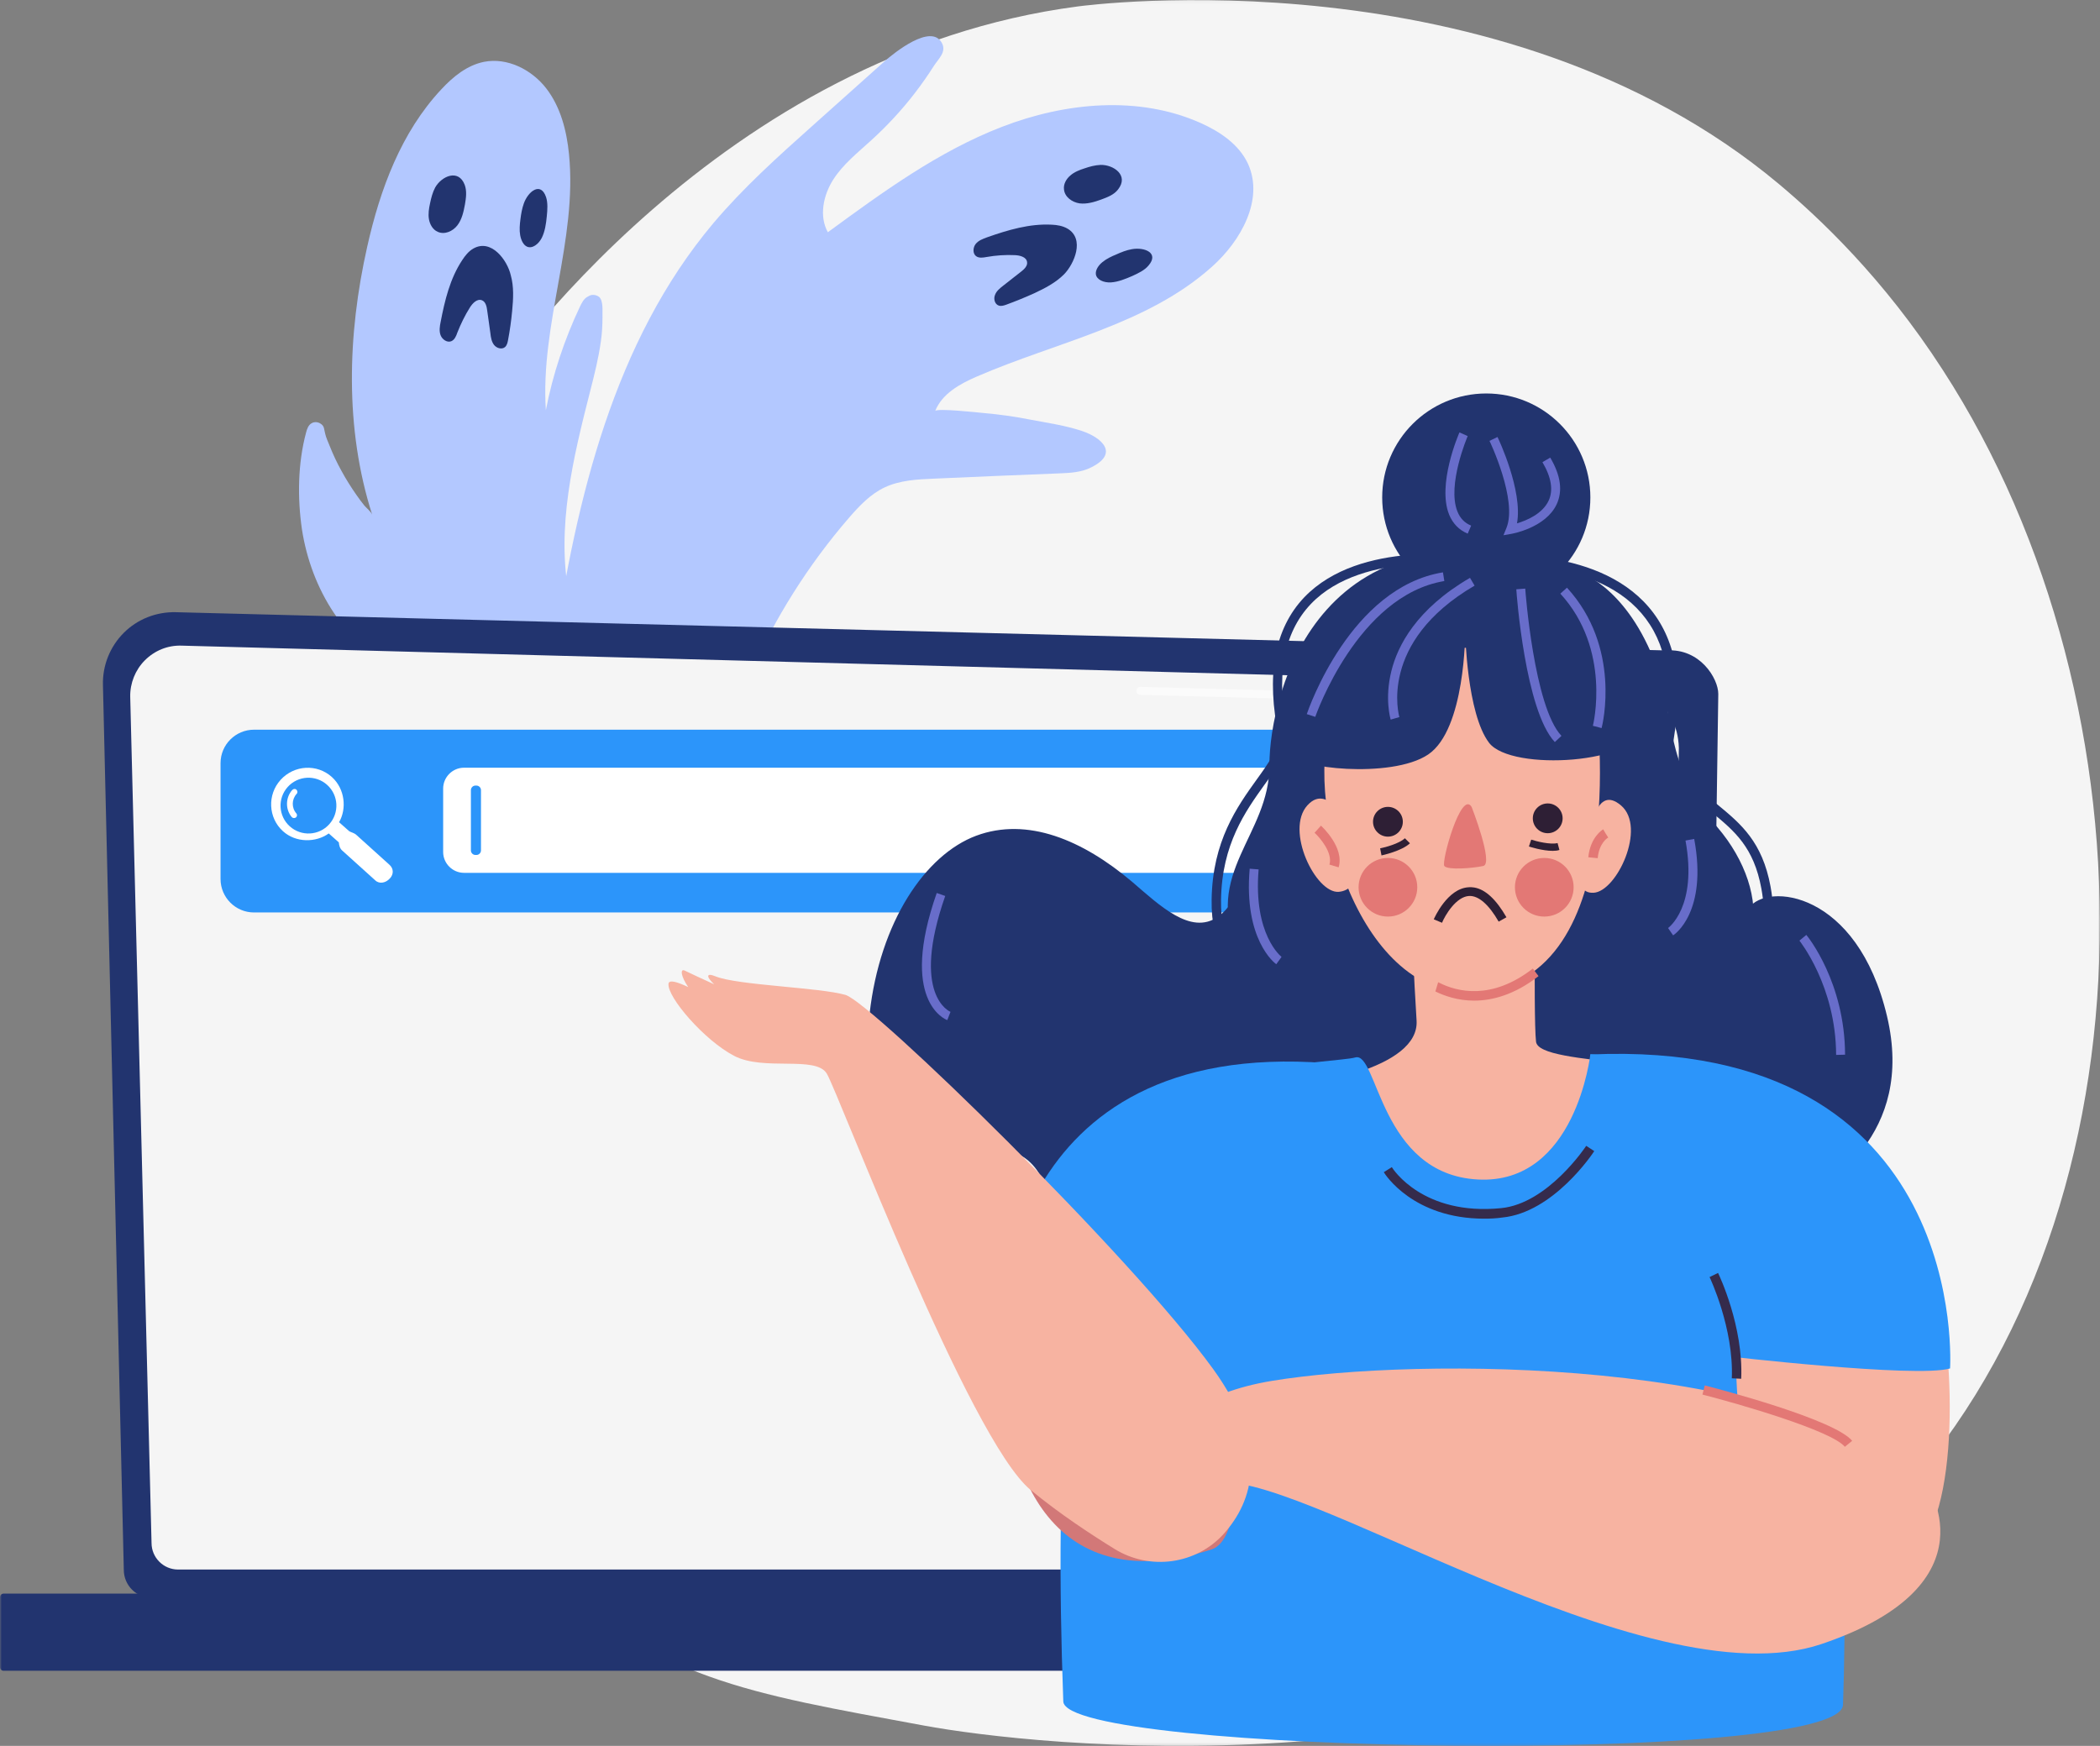
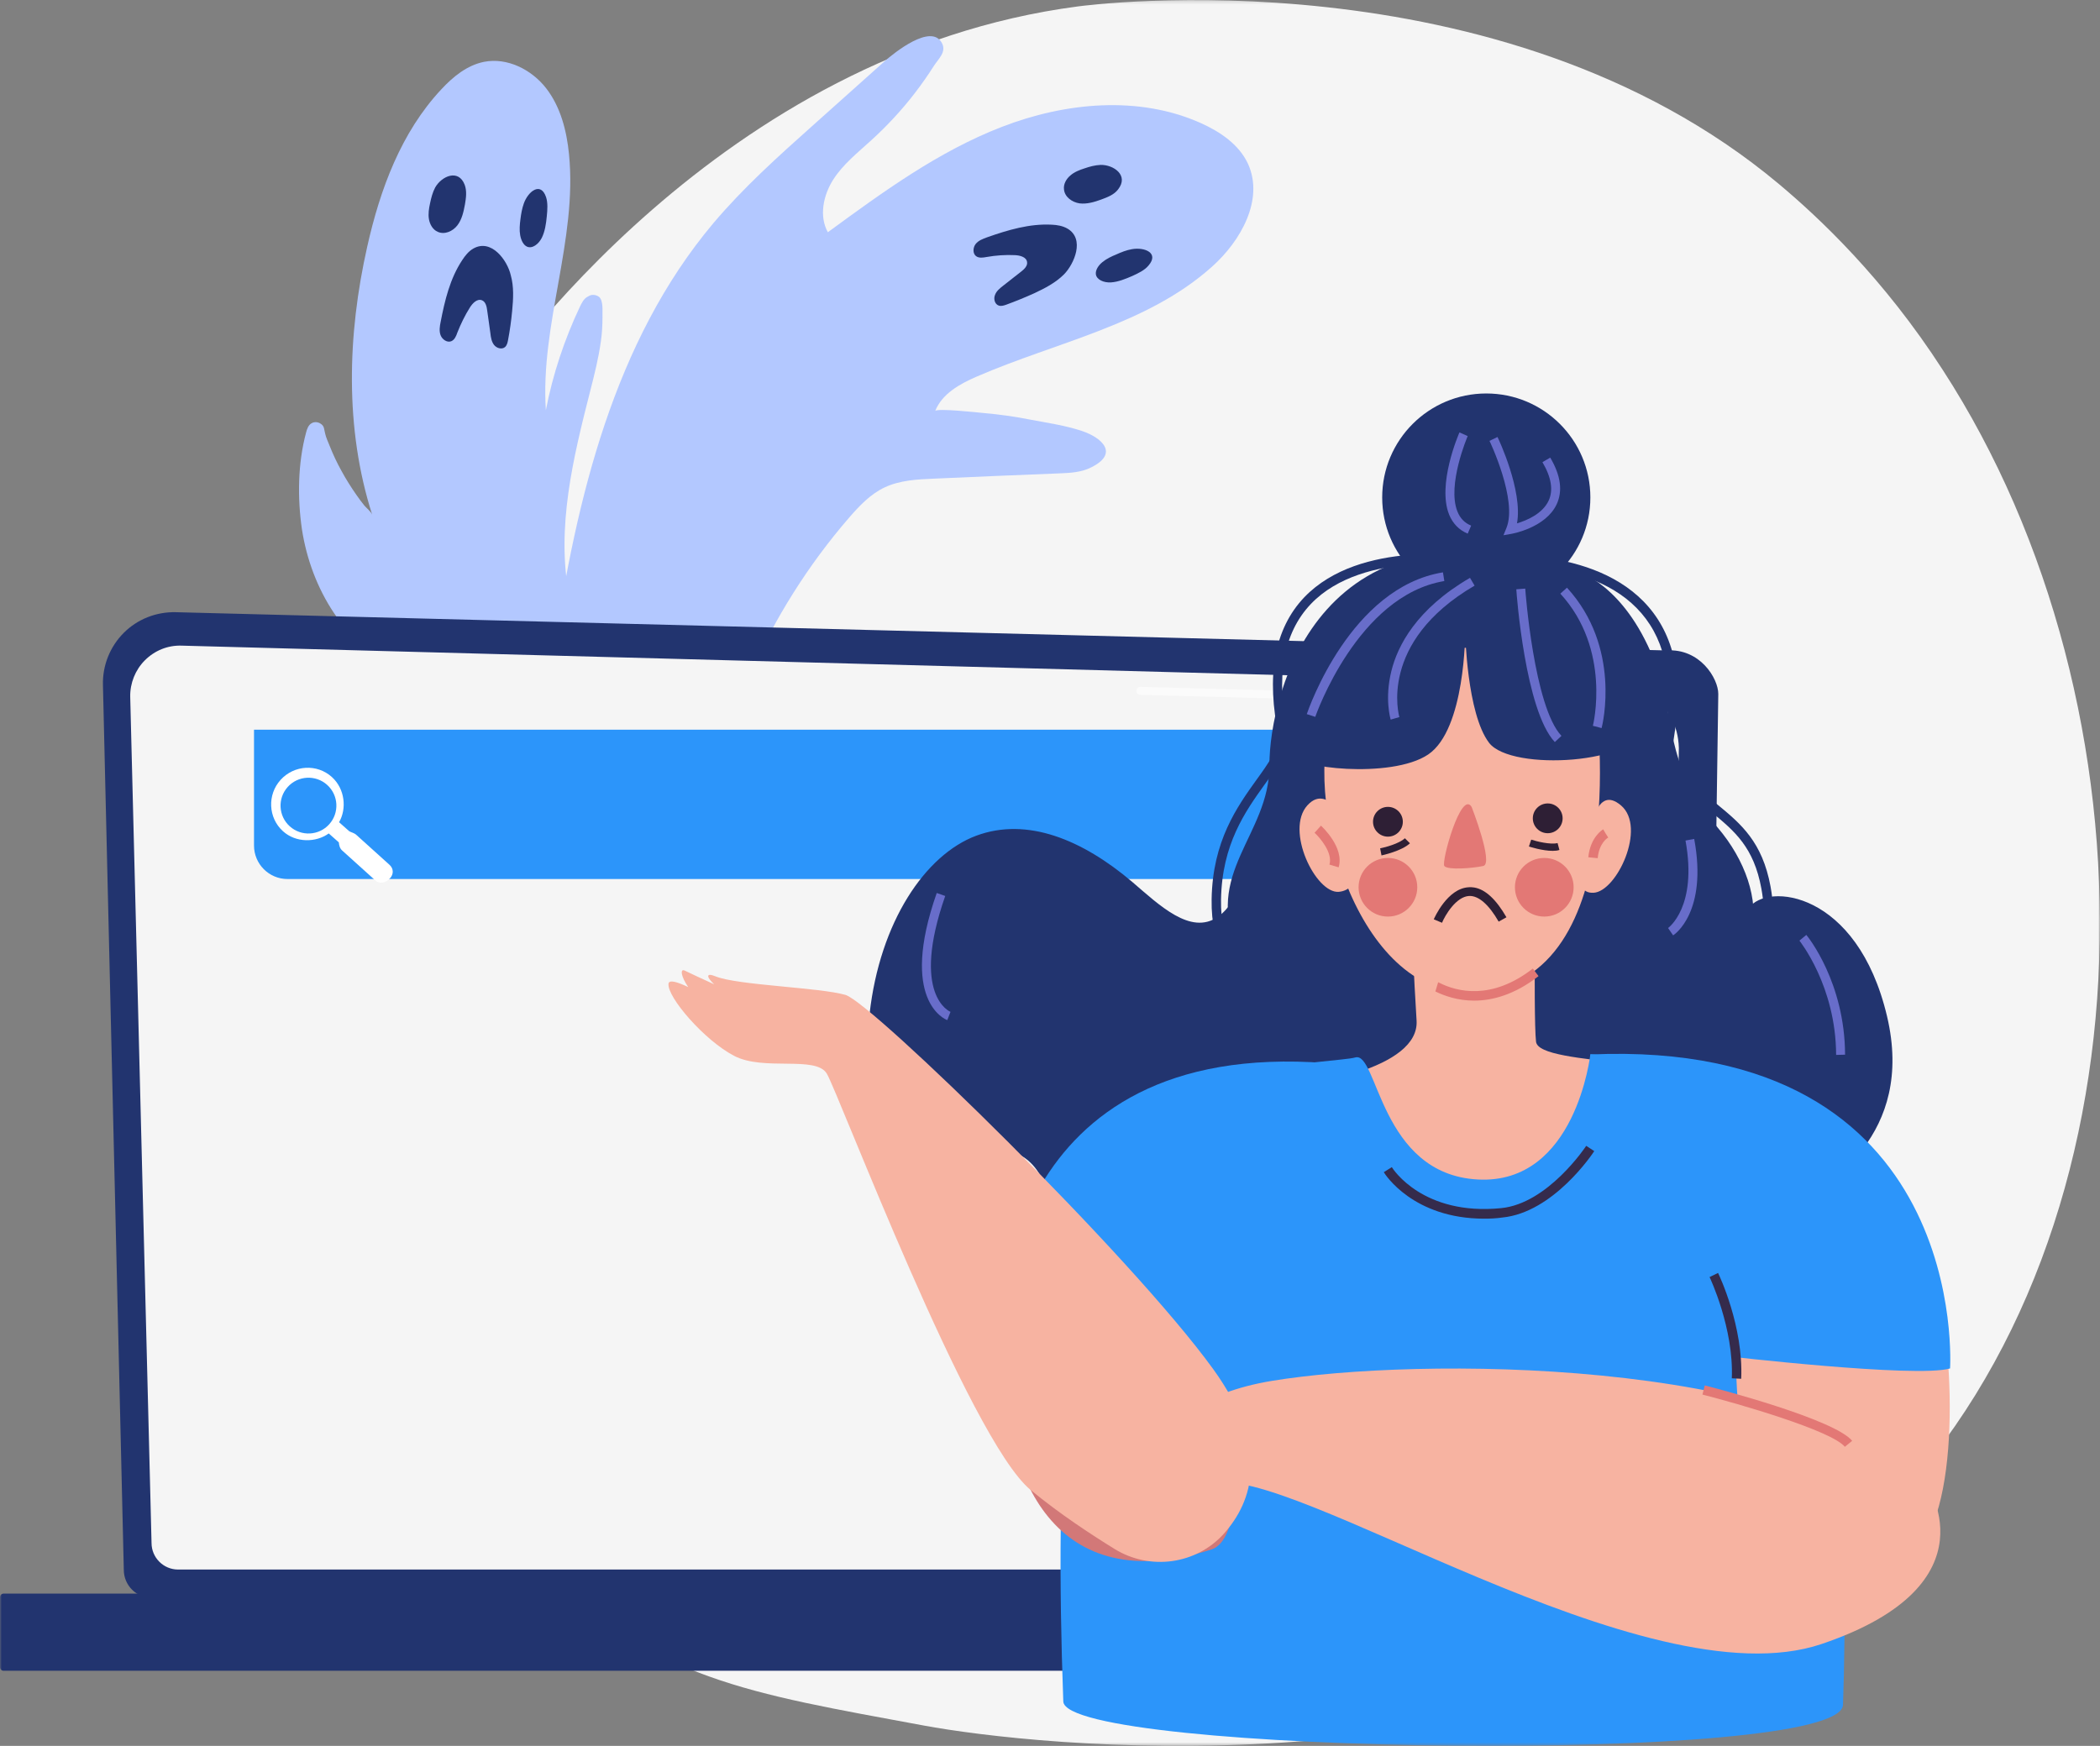
<svg xmlns="http://www.w3.org/2000/svg" xmlns:xlink="http://www.w3.org/1999/xlink" width="580" height="482.3" viewBox="0 0 580 482.3">
  <rect x="0" y="0" width="580" height="482.3" fill="#808080" stroke="none" />
  <defs>
    <rect id="rect-1" width="580" height="482.3" x="0" y="0" />
    <mask id="mask-2" maskContentUnits="userSpaceOnUse" maskUnits="userSpaceOnUse">
-       <rect width="580" height="482.3" x="0" y="0" fill="black" />
      <use fill="white" xlink:href="#rect-1" />
    </mask>
  </defs>
  <g>
    <use fill="none" xlink:href="#rect-1" />
    <g mask="url(#mask-2)">
      <path fill="rgb(245,245,245)" fill-rule="evenodd" d="M520.48 417.702c-12.854 13.287-15.576 15.185-24.378 21.069C410.052 496.156 285.568 482.3 255.111 476.669c-49.072-9.111-73.133-12.337-108.718-44.478-80.921-73.012-76.996-225.301-15.197-319.572 7.345-11.199 67.941-97.94 166.528-110.847 2.406-.316 116.633-15.438 193.629 49.097 11.017 9.237 28.81 25.877 45.21 51.311 60.216 92.879 60.406 236.69-16.083 315.523z" />
      <g>
        <path fill="rgb(179,200,255)" fill-rule="evenodd" d="M157.284 279.143c-6.015.443-10.891-15.438-14.69-20.056-5.509-6.643-11.081-13.413-14.12-21.448-2.786-7.339-3.419-15.374-5.445-22.967-1.836-6.96-5.002-13.603-9.118-19.487-6.459-9.174-15.386-16.45-21.655-25.814-4.622-6.896-7.598-14.931-8.865-23.156-1.266-8.668-1.14-18.221 1.14-26.7.253-1.012.633-2.088 1.52-2.594.76-.443 1.71-.38 2.406.063 1.203.696 1.013 1.582 1.33 2.721.253 1.202.823 2.341 1.266 3.48.95 2.404 2.026 4.682 3.293 6.96 1.203 2.214 2.596 4.429 4.052 6.517.697 1.012 1.456 2.025 2.216 2.974.553.676 1.883 1.709 2.191 2.58-7.635-23.831-6.871-49.742-1.368-74.137 3.546-15.817 9.371-31.571 20.452-43.403 3.229-3.48 7.092-6.643 11.777-7.592 6.395-1.265 13.107 2.088 17.159 7.276 3.989 5.125 5.699 11.768 6.332 18.285 2.343 23.599-7.978 47.009-6.395 70.672 1.9-9.87 5.129-19.55 9.434-28.661.507-1.012 1.013-2.088 2.026-2.657.38-.19.76-.443 1.14-.506.697-.127 1.52.063 2.09.506 1.266 1.139.886 4.049.95 5.568 0 2.278-.127 4.492-.443 6.707-.633 4.619-1.773 9.111-2.913 13.603-4.749 18.601-9.498 37.961-5.825 56.816 1.52 7.782 4.432 15.185 5.699 23.03 3.546 22.081 28.24 77.188 26.404 99.459-.697 7.276-24.694-8.605-32.039-8.035z" />
        <path fill="rgb(179,200,255)" fill-rule="evenodd" d="M269.801 104.014c22.035-9.554 47.046-14.299 64.902-30.306 8.041-7.149 14.437-18.601 10.004-28.408-2.469-5.378-7.725-8.921-13.107-11.325-17.159-7.656-37.421-5.694-54.897 1.076-17.539 6.77-32.926 18.032-48.059 29.104-2.469-4.429-1.266-10.186 1.456-14.489 2.723-4.302 6.838-7.529 10.574-10.946 4.369-3.986 8.421-8.352 11.967-12.97 1.9-2.467 3.672-4.998 5.319-7.592 1.266-1.961 3.546-3.859 2.153-6.327-2.976-5.441-13.107 2.721-15.83 5.125L224.338 34.798c-9.498 8.478-19.059 17.083-27.29 26.826-27.48 32.647-37.865 76.113-44.133 118.313l10.258 71.81c7.472 5.441 19.059 7.213 25.201.316 3.799-4.239 4.369-10.376 5.066-16.007 4.052-34.165 18.552-67.002 41.031-93.006 2.849-3.29 5.952-6.58 9.878-8.415 4.179-1.961 8.928-2.214 13.487-2.404 11.524-.506 23.048-1.012 34.572-1.455 3.039-.127 6.205-.253 8.928-1.645 7.852-3.859 2.976-8.225-2.469-10.06-4.559-1.518-9.308-2.214-14.057-3.1-4.432-.886-8.928-1.518-13.424-1.898-1.326-.126-12.726-1.385-13.104-.514 1.902-4.804 6.838-7.523 11.521-9.546z" />
        <g>
          <path fill="rgb(34,52,111)" fill-rule="evenodd" d="M294.812 63.143c-1.33-.759-2.849-1.012-4.369-1.076-6.079-.316-12.031 1.455-17.793 3.48-1.203.443-2.406.886-3.166 1.835-.76.949-.886 2.594.063 3.353.823.633 1.963.443 2.976.253 2.533-.443 5.192-.633 7.788-.506 1.393.063 3.166.506 3.356 1.898.19 1.076-.823 2.025-1.646 2.657-1.646 1.329-3.356 2.594-5.002 3.923-.886.696-1.836 1.455-2.216 2.531-.443 1.076-.063 2.531 1.013 2.91.697.253 1.456 0 2.153-.253 2.596-.949 5.066-1.961 7.598-3.1 2.976-1.392 5.952-2.91 8.295-5.251 2.849-2.91 5.825-9.807.95-12.654z" />
          <path fill="rgb(34,52,111)" fill-rule="evenodd" d="M303.993 45.554c-1.52.063-2.976.443-4.432.949-1.393.443-2.849 1.012-3.926 1.961-1.14.949-1.963 2.404-1.773 3.859.19 2.088 2.216 3.543 4.306 3.859 2.026.253 4.116-.38 6.015-1.076 1.71-.633 3.546-1.329 4.622-2.784 3.039-3.859-1.203-6.833-4.812-6.77z" />
          <path fill="rgb(34,52,111)" fill-rule="evenodd" d="M312.605 68.837c-1.456.253-2.913.822-4.306 1.455-1.393.569-2.723 1.202-3.862 2.151-1.076.886-1.9 2.151-1.773 3.29.19 1.518 2.153 2.404 4.179 2.278 1.963-.127 3.989-.949 5.889-1.772 1.646-.759 3.419-1.582 4.496-2.91 2.976-3.48-1.14-5.125-4.622-4.492z" />
        </g>
        <g>
          <path fill="rgb(34,52,111)" fill-rule="evenodd" d="M130.753 68.647c-1.33.759-2.279 1.961-3.103 3.227-3.356 5.062-4.812 11.135-5.952 17.083-.253 1.202-.443 2.531 0 3.67.443 1.139 1.773 2.088 2.913 1.645.95-.38 1.393-1.455 1.71-2.404.95-2.404 2.09-4.745 3.483-6.96.76-1.202 2.026-2.467 3.293-1.961 1.013.38 1.33 1.708 1.456 2.784.317 2.088.57 4.176.886 6.327.127 1.139.317 2.341 1.013 3.227.697.886 2.09 1.329 2.976.633.57-.443.76-1.265.886-1.961.507-2.657.886-5.378 1.14-8.098.317-3.29.507-6.643-.38-9.807-.95-4.176-5.382-10.186-10.321-7.402z" />
          <path fill="rgb(34,52,111)" fill-rule="evenodd" d="M120.179 51.817c-.697 1.329-1.076 2.784-1.393 4.302-.317 1.455-.57 2.974-.317 4.429.253 1.455 1.076 2.91 2.406 3.48 1.9.886 4.179-.127 5.445-1.772 1.266-1.645 1.71-3.733 2.09-5.757.317-1.835.57-3.733-.063-5.441-1.71-4.492-6.395-2.404-8.168.759z" />
          <path fill="rgb(34,52,111)" fill-rule="evenodd" d="M144.683 56.183c-.507 1.392-.76 2.91-.95 4.429-.19 1.455-.317 2.974-.063 4.366.253 1.392.886 2.721 1.9 3.163 1.456.633 3.166-.696 4.052-2.404.886-1.772 1.203-3.923 1.393-5.947.19-1.835.317-3.733-.19-5.315-1.456-4.366-4.939-1.645-6.142 1.708z" />
        </g>
      </g>
      <g>
        <path fill="rgb(34,52,111)" fill-rule="evenodd" d="M34.192 433.646c0 4.302 3.483 7.782 7.788 7.782h421.323c4.306 0 7.788-3.48 7.788-7.782l3.483-241.941c0-4.302-5.066-12.654-14.31-12.021L48.566 169.118c-5.382-.127-10.574 1.898-14.373 5.694-3.799 3.796-5.889 8.984-5.762 14.362l5.762 244.472z" />
        <path fill="rgb(245,245,245)" fill-rule="evenodd" d="M41.854 426.244c0 4.049 3.293 7.339 7.345 7.339h403.847c4.052 0 7.345-3.29 7.345-7.339l3.293-219.607c-.38-13.223-11.967-17.968-18.996-17.715L50.148 178.355c-3.799-.127-7.408 1.329-10.131 4.049-2.659 2.657-4.116 6.327-4.052 10.06L41.854 426.244z" />
        <g opacity=".6">
          <path fill="rgb(255,255,255)" fill-rule="evenodd" d="M456.148 321.85s-.063 0 0 0c-.633 0-1.076-.506-1.076-1.076l.253-17.842c0-.569.507-1.076 1.076-1.076.57 0 1.076.506 1.076 1.076l-.253 17.842c0 .633-.507 1.076-1.076 1.076z" />
          <path fill="rgb(255,255,255)" fill-rule="evenodd" d="M456.782 278.257c-.633 0-1.076-.506-1.076-1.076l1.013-68.204c0-4.049-1.266-7.276-3.672-9.617-4.496-4.302-11.651-4.112-11.967-4.049l-126.131-3.353c-.57 0-1.076-.506-1.076-1.139 0-.569.443-1.076 1.14-1.076l126.068 3.353c.76-.063 8.358-.19 13.424 4.682 2.849 2.721 4.306 6.453 4.306 11.135l-1.013 68.267c.063.569-.443 1.076-1.013 1.076z" />
        </g>
        <path fill="rgb(34,52,111)" fill-rule="evenodd" d="M1.013 461.548H495.786c.57 0 1.013-.443 1.013-1.012v-19.297c0-.569-.443-1.012-1.013-1.012H1.013c-.57 0-1.013.443-1.013 1.012v19.297c0 .569.443 1.012 1.013 1.012z" />
      </g>
      <g>
-         <path fill="rgb(44,149,250)" fill-rule="evenodd" d="M400.808 210.812c0-5.062-4.116-9.237-9.245-9.237H70.157c-5.066 0-9.245 4.112-9.245 9.237v32.014c0 5.062 4.116 9.237 9.245 9.237h321.406c5.066 0 9.245-4.112 9.245-9.237v-32.014z" />
+         <path fill="rgb(44,149,250)" fill-rule="evenodd" d="M400.808 210.812c0-5.062-4.116-9.237-9.245-9.237H70.157v32.014c0 5.062 4.116 9.237 9.245 9.237h321.406c5.066 0 9.245-4.112 9.245-9.237v-32.014z" />
        <g>
          <path fill="rgb(255,255,255)" fill-rule="evenodd" d="M77.502 215.431c3.736-4.113 10.068-4.492 14.183-.759 3.609 3.29 4.116 8.731 1.963 12.464l2.786 2.468c.443.316 1.33.443 1.963 1.012l9.181 8.288c1.14 1.012 1.203 2.594.127 3.733l-.063.063c-1.076 1.202-2.849 1.582-3.989.506l-9.181-8.288c-.633-.569-.823-1.455-.886-2.214l-2.786-2.468c-3.483 2.531-9.055 2.658-12.664-.632-4.052-3.67-4.369-10.06-.633-14.172zm1.963 1.961c-2.849 3.164-2.596 8.035.57 10.882 3.166 2.847 8.041 2.594 10.891-.569 2.849-3.164 2.596-8.035-.57-10.882-3.166-2.847-8.041-2.594-10.891.569z" />
-           <path fill="rgb(255,255,255)" fill-rule="evenodd" d="M81.808 225.744l-.063.063c-.317.253-.823.253-1.14-.063-1.836-2.151-1.773-5.441.127-7.529.317-.316.823-.38 1.14-.063.317.316.38.822.063 1.139-1.393 1.518-1.456 3.859-.063 5.441.253.316.19.759-.063 1.012z" />
        </g>
-         <path fill="rgb(255,255,255)" fill-rule="evenodd" d="M390.803 235.361c0 3.163-2.596 5.757-5.762 5.757H128.157c-3.166 0-5.762-2.594-5.762-5.757v-17.526c0-3.163 2.596-5.757 5.762-5.757h256.884c3.166 0 5.762 2.594 5.762 5.757v17.526z" />
        <path fill="rgb(44,149,250)" fill-rule="evenodd" d="M132.843 234.918c0 .696-.57 1.265-1.266 1.265h-.253c-.697 0-1.266-.569-1.266-1.265v-16.64c0-.696.57-1.265 1.266-1.265h.253c.697 0 1.266.569 1.266 1.265v16.64z" />
      </g>
      <g>
        <path fill="rgb(34,52,111)" fill-rule="evenodd" d="M430.821 255.038c7.218-1.265 13.55-7.845 20.452-11.578 6.838-3.733 15.26-4.112 20.895 5.062 1.52 2.467 2.913 5.694 4.812 6.517 2.279.949 4.306-1.708 6.015-4.176 4.939-7.149 29.95-4.872 38.181 29.863 7.788 32.963-16.779 47.009-25.834 52.577-2.849 1.772 2.469 29.736-.633 28.977-7.662-1.835-13.677-13.35-19.566-23.093-5.889-9.743-13.803-18.917-20.895-14.552-2.596 1.645-4.749 4.935-6.965 7.782-12.031 15.374-28.937 18.221-43.437 7.213-4.876-3.67-9.434-8.794-14.373-11.768-6.585-3.923-13.74-3.67-19.945.569-9.434 6.517-15.956 21.511-24.314 31.635C333.943 373.794 319 378.096 305.133 371.642c-6.459-2.974-13.487-10.06-14.817-21.701-.697-6.011.317-12.274-.633-18.158-2.153-12.844-11.777-16.007-18.806-13.413-7.028 2.594-14.437 8.098-21.275 2.594-8.168-6.517-11.081-25.751-9.434-40.872 2.849-25.434 15.386-43.972 29.443-49.223 14.12-5.251 29.38 1.139 43.057 12.717 7.598 6.517 16.146 14.805 23.618 9.743 6.205-4.239 9.561-16.766 15.83-20.879 8.548-5.631 16.906 6.896 25.581 5.631 5.952-.822 10.828-6.39 16.526-8.162 6.585-2.025 9.878 4.302 14.88 11.768 6.205 9.49 13.867 14.805 21.718 13.35z" />
        <ellipse cx="410.496" cy="137.42" fill="rgb(34,52,111)" rx="28.747" ry="28.724" />
        <path fill="rgb(34,52,111)" fill-rule="evenodd" d="M435.823 157.92s12.6 3.48 20.895 24.106c6.269 15.691 2.343 28.598 17.666 46.566 15.323 17.968 15.197 44.035-16.526 45.807-19.692 1.076-29.253 15.691-46.603 11.452-17.349-4.239-17.349-6.643-34.066-6.2-19.502.506-28.937-3.796-35.079-16.766-10.131-21.638 8.548-32.141 8.485-51.438 0-20.12 14.057-77.062 85.227-53.526z" />
        <path fill="rgb(247,179,161)" fill-rule="evenodd" d="M424.236 229.097s-.823 51.501 0 58.65c.76 7.213 46.983 3.733 61.039 16.83 14.057 13.097-33.116 51.881-61.799 68.584-21.972 12.844-96.941-71.431-78.959-72 17.983-.633 47.552-6.074 46.729-19.234-.823-13.16-1.266-25.118-1.266-25.118s31.659-25.687 34.255-27.712z" />
        <path fill="rgb(247,179,161)" fill-rule="evenodd" d="M440.509 191.642s11.777 79.592-33.369 82.503c-31.09 1.961-46.983-49.919-39.574-74.847 7.408-24.928 53.694-26.32 72.943-7.656z" />
        <path fill="rgb(247,179,161)" fill-rule="evenodd" d="M373.391 230.173s-6.015-14.615-12.284-7.719c-6.269 6.896 2.279 24.359 8.611 23.916 6.395-.506 7.092-10.313 3.672-16.197z" />
        <path fill="rgb(247,179,161)" fill-rule="evenodd" d="M439.369 230.11s1.266-13.666 8.358-7.592c7.092 6.074-1.203 23.789-7.598 24.106-6.395.316-3.356-10.25-.76-16.513z" />
        <path fill="rgb(46,31,53)" fill-rule="evenodd" d="M407.14 245.168c3.103.506 6.079 3.29 8.928 8.225l-2.153 1.202c-2.723-4.745-5.572-7.213-8.168-7.086-3.609.19-6.648 5.378-7.472 7.402l-2.279-.949c.127-.316 3.736-8.541 9.624-8.858.507-.063 1.013 0 1.52.063z" />
        <path fill="rgb(34,52,111)" fill-rule="evenodd" d="M431.011 163.234s22.795 11.452 22.288 37.519c-.19 10.123-35.902 12.527-42.044 4.429-6.142-8.098-6.585-30.496-6.585-30.496s.063 26.763-10.194 33.722c-10.258 6.96-37.928 3.543-35.522.316 2.406-3.227 6.269-42.833 30.9-50.932 24.631-8.098 41.157 5.441 41.157 5.441z" />
        <ellipse cx="426.515" cy="245.104" fill="rgb(227,120,117)" rx="8.105" ry="8.098" />
        <ellipse cx="383.332" cy="245.104" fill="rgb(227,120,117)" rx="8.105" ry="8.098" />
        <path fill="rgb(104,109,202)" fill-rule="evenodd" d="M429.428 204.992c-8.168-8.668-10.574-40.872-10.638-42.2l2.469-.19c0 .316 2.406 32.71 10.004 40.682l-1.836 1.708z" />
        <path fill="rgb(104,109,202)" fill-rule="evenodd" d="M384.092 198.791c-.063-.253-1.71-5.757.19-13.413C385.991 178.419 391.183 168.232 406 159.628l1.266 2.151c-26.784 15.627-20.832 36.127-20.769 36.316l-2.406.696z" />
        <path fill="rgb(104,109,202)" fill-rule="evenodd" d="M363.26 198.032l-2.343-.759c.507-1.455 12.094-34.988 37.611-39.164l.38 2.404c-23.998 3.986-35.522 37.202-35.648 37.519z" />
        <path fill="rgb(104,109,202)" fill-rule="evenodd" d="M442.345 201.132l-2.406-.633c.063-.19 5.192-21.069-8.991-36.506l1.836-1.645c15.07 16.45 9.814 37.898 9.561 38.784z" />
        <path fill="rgb(104,109,202)" fill-rule="evenodd" d="M507.12 291.417c-.063-19.044-10.068-31.445-10.131-31.571l1.9-1.582c.443.506 10.638 13.16 10.701 33.09l-2.469.063z" />
        <path fill="rgb(104,109,202)" fill-rule="evenodd" d="M462.1 258.391l-1.393-2.025c.063-.063 8.168-5.821 4.812-24.169l2.406-.443c3.736 20.12-5.382 26.383-5.825 26.636z" />
-         <path fill="rgb(104,109,202)" fill-rule="evenodd" d="M352.496 266.363c-.38-.253-9.055-6.77-7.345-26.383l2.469.19c-1.52 18.095 6.269 24.106 6.332 24.169l-1.456 2.025z" />
        <path fill="rgb(104,109,202)" fill-rule="evenodd" d="M261.633 281.8c-.57-.19-13.36-5.378-2.913-35.114l2.343.822c-9.624 27.522 1.33 31.951 1.456 32.014l-.886 2.278z" />
        <path fill="rgb(104,109,202)" fill-rule="evenodd" d="M415.245 147.86l.823-2.025c3.103-7.656-4.559-23.852-4.686-24.042l2.216-1.076c.317.633 7.028 14.868 5.382 23.852 2.596-.759 7.028-2.594 8.738-6.264 1.33-2.847.76-6.453-1.71-10.629l2.153-1.265c2.913 4.935 3.483 9.237 1.773 12.907-3.039 6.453-12.157 8.098-12.537 8.162l-2.153.38z" />
        <path fill="rgb(104,109,202)" fill-rule="evenodd" d="M405.367 147.417c-2.406-1.012-4.116-2.784-5.129-5.251-3.356-8.352 2.596-22.144 2.849-22.714l2.279 1.012c-.063.127-5.762 13.476-2.849 20.816.76 1.898 1.963 3.163 3.799 3.923l-.95 2.214z" />
        <path fill="rgb(46,31,53)" fill-rule="evenodd" d="M381.559 236.31l-.38-1.961c1.393-.253 5.319-1.329 6.838-2.784l1.393 1.392c-2.279 2.151-7.598 3.29-7.852 3.353z" />
        <path fill="rgb(46,31,53)" fill-rule="evenodd" d="M428.858 235.045c-2.913 0-6.395-1.139-6.585-1.202l.633-1.898c1.33.443 5.255 1.455 7.282.949l.507 1.898c-.507.19-1.14.253-1.836.253z" />
        <ellipse cx="383.332" cy="227.009" fill="rgb(46,31,53)" rx="4.116" ry="4.112" />
        <ellipse cx="427.465" cy="226.06" fill="rgb(46,31,53)" rx="4.116" ry="4.112" />
        <path fill="rgb(227,120,117)" fill-rule="evenodd" d="M407.14 276.422c-4.559 0-8.231-1.329-10.701-2.531l.76-2.531c.063 0 .253.063.443.19 4.686 2.341 14.247 4.935 25.707-3.986l1.583 2.088c-6.585 5.125-12.727 6.77-17.793 6.77z" />
        <path fill="rgb(227,120,117)" fill-rule="evenodd" d="M369.718 239.6l-2.533-.759c.95-3.29-2.659-7.466-4.116-8.794l1.773-1.961c.253.253 6.522 6.011 4.876 11.515z" />
        <path fill="rgb(227,120,117)" fill-rule="evenodd" d="M406.443 222.897s6.142 15.691 3.229 16.323c-2.849.633-9.878 1.202-10.764 0-.886-1.139 4.622-21.069 7.535-16.323z" />
        <path fill="rgb(34,52,111)" fill-rule="evenodd" d="M356.991 278.7c-.253-.063-22.795-3.796-22.352-30.243.253-16.134 7.028-25.561 12.474-33.153 3.293-4.555 5.825-8.162 6.079-11.895l2.596.127c-.253 4.555-3.166 8.605-6.585 13.287-5.192 7.276-11.714 16.323-11.967 31.698-.38 24.106 19.249 27.459 20.072 27.585l-.317 2.594z" />
        <path fill="rgb(34,52,111)" fill-rule="evenodd" d="M476.094 270.349l-.253-2.594c.063 0 4.939-.506 8.231-4.808 2.976-3.986 3.799-9.807 2.406-17.462-2.09-11.452-7.408-15.881-13.614-21.005-5.445-4.492-11.587-9.617-16.02-20.499l2.406-1.012c4.116 10.25 9.751 14.931 15.26 19.424 6.269 5.188 12.221 10.123 14.5 22.524 1.52 8.415.57 14.995-2.913 19.55-3.926 5.315-9.751 5.821-10.004 5.884z" />
        <path fill="rgb(34,52,111)" fill-rule="evenodd" d="M456.528 247.192c-.127 0-.253 0-.38-.063-1.52-.38-2.849-.696 3.926-46.186 2.153-14.299-.57-25.371-8.041-32.963-14.943-15.248-44.45-11.515-44.703-11.515l-.317-2.594c1.266-.19 31.026-3.923 46.919 12.274 8.041 8.225 11.017 20.056 8.738 35.241-5.635 37.708-5.382 43.149-5.129 43.909-.063-.19-.317-.569-.886-.633-.317-.063-.507 0-.697.127l2.279.822c-.443 1.265-1.14 1.582-1.71 1.582z" />
        <path fill="rgb(34,52,111)" fill-rule="evenodd" d="M353.255 203.79c-3.672-17.019-1.33-30.053 6.965-38.784 15.513-16.197 45.906-11.325 47.172-11.135l-.443 2.594c-.317-.063-30.33-4.872-44.893 10.376-7.662 8.035-9.814 20.246-6.332 36.38l-2.469.569z" />
        <path fill="rgb(44,149,250)" fill-rule="evenodd" d="M439.242 291.227s-3.989 36.063-31.09 34.608c-27.1-1.455-27.607-35.431-33.812-33.722-6.205 1.708-50.845 1.012-65.408 28.091-14.563 27.079-17.729 82.946-15.26 149.821.57 14.615 214.714 17.652 215.347.949 1.52-40.998.253-162.538-17.919-170.067-18.172-7.529-51.858-9.68-51.858-9.68z" />
        <path fill="rgb(247,179,161)" fill-rule="evenodd" d="M481.603 402.328s-6.585-44.858 3.103-46.882c9.688-2.025 42.55-16.134 48.502-4.112 5.952 12.021 9.181 61.751-3.039 76.049-4.622 5.378-48.566-25.055-48.566-25.055z" />
        <path fill="rgb(44,149,250)" fill-rule="evenodd" d="M538.59 378.032c-9.371 2.721-62.559-3.479-62.559-3.479-10.819-3.604-36.748-83.201-36.788-83.262 105.299-4.619 99.347 86.742 99.347 86.742z" />
        <path fill="rgb(44,149,250)" fill-rule="evenodd" d="M310.959 423.941s-26.341-8.731-34.255-50.995c-1.71-9.047.697-86.046 89.596-79.276 0 0-44.576 126.665-55.341 130.271z" />
        <path fill="rgb(210,120,120)" fill-rule="evenodd" d="M313.175 361.772l-35.775 12.78c-.76 33.596 14.183 67.445 57.24 53.462 11.651-3.796 8.548-53.336-21.465-66.243z" />
        <path fill="rgb(247,179,161)" fill-rule="evenodd" d="M531.688 409.351s20.389 28.218-28.557 44.794c-48.945 16.576-147.533-50.615-168.238-44.225-20.705 6.39-23.491-21.891 16.463-28.471 39.954-6.58 142.594-6.58 180.332 27.902z" />
        <path fill="rgb(227,120,117)" fill-rule="evenodd" d="M509.526 399.671c-3.672-4.492-29.633-11.958-39.321-14.425l.633-2.531c3.672.949 35.838 9.364 40.714 15.311l-2.026 1.645z" />
        <path fill="rgb(247,179,161)" fill-rule="evenodd" d="M307.919 427.952c9.751 5.947 22.415 4.239 30.076-4.239 8.041-8.984 12.854-23.663-2.913-45.49-22.795-31.508-94.282-101.23-101.563-103.382-7.282-2.088-29.886-2.657-35.902-5.125-2.792-1.145-2.46.272-.372 2.196-3.617-1.655-6.933-3.188-8.113-3.778-1.363-.667-1.077 1.607.944 4.544-3.028-1.445-5.298-2.107-5.439-.938-.443 3.67 9.941 15.691 18.109 19.93 8.168 4.302 22.478-.127 25.581 4.872 3.103 4.998 39.448 101.294 56.354 115.086 7.915 6.517 16.463 12.148 23.238 16.323z" />
        <path fill="rgb(227,120,117)" fill-rule="evenodd" d="M441.269 237.069l-2.596-.253c.57-5.631 3.989-7.656 4.116-7.719l1.33 2.278-.633-1.139.697 1.139c-.19.063-2.533 1.518-2.913 5.694z" />
        <path fill="rgb(53,43,76)" fill-rule="evenodd" d="M409.926 336.655c-19.629 0-27.417-12.274-27.734-12.844l2.216-1.392c.317.569 8.675 13.476 30.203 11.325 12.917-1.265 23.365-17.019 23.491-17.209l2.216 1.455c-.443.696-11.271 16.956-25.391 18.348-1.71.253-3.419.316-5.002.316z" />
        <path fill="rgb(53,43,76)" fill-rule="evenodd" d="M480.906 380.88l-2.596-.127c.57-13.856-6.079-27.838-6.142-27.965l2.343-1.139c.317.633 7.028 14.742 6.395 29.23z" />
      </g>
    </g>
  </g>
</svg>